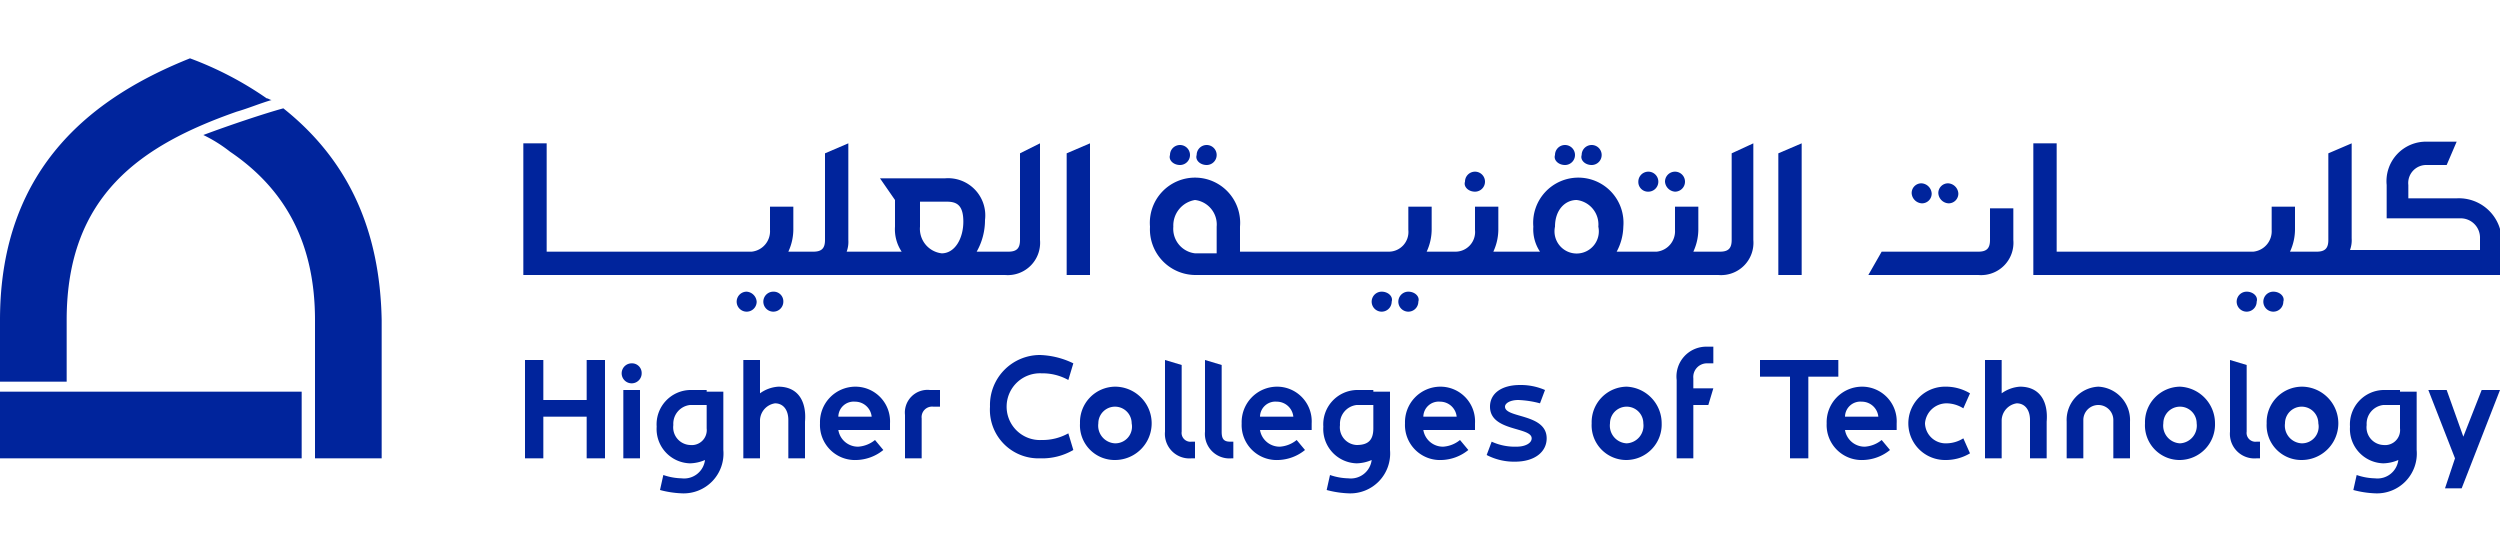
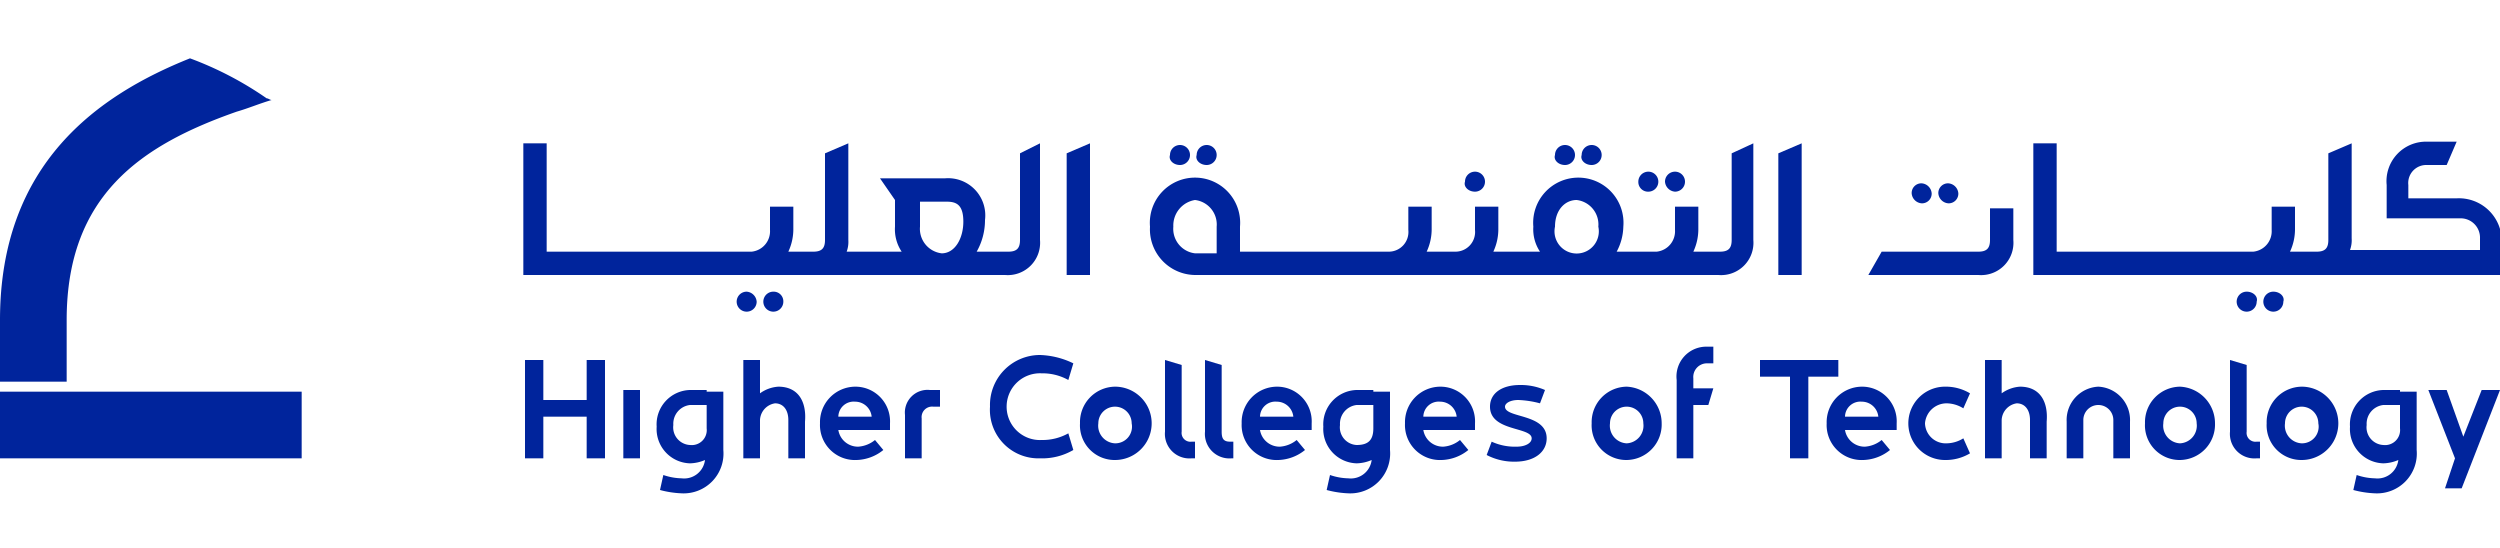
<svg xmlns="http://www.w3.org/2000/svg" id="Layer_1" data-name="Layer 1" viewBox="0 0 150 32.9">
  <defs>
    <style>.cls-1{fill:#00249c;}</style>
  </defs>
  <title>Higher Colleges of Technology</title>
  <path class="cls-1" d="M103.9,9.2v5.2c0,.5-.2.7-.7.7h-1.6a3.19,3.19,0,0,0,.3-1.4V12.4h-1.4v1.4a1.23,1.23,0,0,1-1.1,1.3H97a3.31,3.31,0,0,0,.4-1.5,2.71,2.71,0,1,0-5.4,0,2.41,2.41,0,0,0,.4,1.5H89.6a3.19,3.19,0,0,0,.3-1.4V12.4H88.5v1.4a1.18,1.18,0,0,1-1.2,1.3H85.6a3.19,3.19,0,0,0,.3-1.4V12.4H84.5v1.4a1.18,1.18,0,0,1-1.2,1.3H74.4V13.6a2.71,2.71,0,1,0-5.4,0,2.74,2.74,0,0,0,2.7,2.9h31.4a1.94,1.94,0,0,0,2.1-2.1V8.6ZM94.6,12a1.48,1.48,0,0,1,1.3,1.6,1.33,1.33,0,1,1-2.6,0c0-1,.6-1.6,1.3-1.6M73,15.2H71.7a1.48,1.48,0,0,1-1.3-1.6A1.55,1.55,0,0,1,71.7,12,1.48,1.48,0,0,1,73,13.6Z" />
  <polygon class="cls-1" points="106.7 16.5 108.1 16.5 108.1 8.6 106.7 9.2 106.7 16.5" />
  <path class="cls-1" d="M147.4,11.9h-2.9v-.8a1.08,1.08,0,0,1,1.1-1.2h1.2l.6-1.4h-1.8a2.37,2.37,0,0,0-2.4,2.6v2h4.4a1.16,1.16,0,0,1,1.2,1.2V15H141a1.7,1.7,0,0,0,.1-.7V8.6l-1.4.6v5.2c0,.5-.2.7-.7.7h-1.6a3.19,3.19,0,0,0,.3-1.4V12.4h-1.4v1.4a1.23,1.23,0,0,1-1.1,1.3H123.4V8.6H122v7.9h28.1V14.3a2.57,2.57,0,0,0-2.7-2.4" />
  <path class="cls-1" d="M119.4,14.4c0,.5-.2.7-.7.7h-5.8l-.8,1.4h6.6a1.94,1.94,0,0,0,2.1-2.1V12.5h-1.4Z" />
  <path class="cls-1" d="M115.3,12.2a.58.58,0,0,0,.6-.6.65.65,0,0,0-.6-.6.58.58,0,0,0-.6.6.65.65,0,0,0,.6.6" />
  <path class="cls-1" d="M116.9,12.2a.58.58,0,0,0,.6-.6.65.65,0,0,0-.6-.6.58.58,0,0,0-.6.6.65.65,0,0,0,.6.6" />
  <path class="cls-1" d="M98.9,11.5a.6.6,0,1,0-.6-.6.58.58,0,0,0,.6.6" />
  <path class="cls-1" d="M100.5,11.5a.6.6,0,1,0-.6-.6.65.65,0,0,0,.6.6" />
  <path class="cls-1" d="M61.2,9.2v5.2c0,.5-.2.7-.7.7H58.6a3.83,3.83,0,0,0,.5-1.9,2.23,2.23,0,0,0-2.4-2.5H52.8l.9,1.3v1.6a2.41,2.41,0,0,0,.4,1.5H50.8a1.7,1.7,0,0,0,.1-.7V8.6l-1.4.6v5.2c0,.5-.2.7-.7.7H47.3a3.19,3.19,0,0,0,.3-1.4V12.4H46.2v1.4a1.23,1.23,0,0,1-1.1,1.3H32.8V8.6H31.4v7.9H60.3a1.94,1.94,0,0,0,2.1-2.1V8.6Zm-6,4.4V12.1h1.6c.6,0,1,.2,1,1.2s-.5,1.9-1.3,1.9a1.48,1.48,0,0,1-1.3-1.6" />
  <polygon class="cls-1" points="64 16.5 65.4 16.5 65.4 8.6 64 9.2 64 16.5" />
  <path class="cls-1" d="M44.8,17.5a.6.6,0,1,0,.6.6.65.65,0,0,0-.6-.6" />
  <path class="cls-1" d="M46.4,17.5a.6.6,0,1,0,.6.6.58.58,0,0,0-.6-.6" />
  <path class="cls-1" d="M70.8,9.9a.6.6,0,1,0-.6-.6c-.1.3.2.6.6.6" />
  <path class="cls-1" d="M72.4,9.9a.6.6,0,1,0-.6-.6c-.1.3.2.6.6.6" />
  <path class="cls-1" d="M93.9,9.9a.6.6,0,1,0-.6-.6c-.1.3.2.6.6.6" />
  <path class="cls-1" d="M95.5,9.9a.6.6,0,1,0-.6-.6c-.1.3.2.6.6.6" />
  <path class="cls-1" d="M88.5,11.5a.6.6,0,1,0-.6-.6c-.1.3.2.6.6.6" />
  <rect class="cls-1" y="23.5" width="18.1" height="4" />
  <path class="cls-1" d="M4,19.2C4,11.7,8.5,8.7,14.2,6.7c.7-.2,1.4-.5,2.1-.7-.1,0-.2-.1-.3-.1a20.56,20.56,0,0,0-4.6-2.4C5.9,5.7,0,9.8,0,19.2v3.7H4Z" />
-   <path class="cls-1" d="M17,6.5c-1.1.3-3.2,1-4.8,1.6a8.64,8.64,0,0,1,1.6,1c3.4,2.3,5.1,5.6,5.1,10.1v8.3h4V19.2c-.1-5.4-2-9.6-5.9-12.7" />
  <polygon class="cls-1" points="35.2 24 32.6 24 32.6 21.6 31.5 21.6 31.5 27.5 32.6 27.5 32.6 25 35.2 25 35.2 27.5 36.3 27.5 36.3 21.6 35.2 21.6 35.2 24" />
  <rect class="cls-1" x="37.4" y="23.4" width="1" height="4.1" />
-   <path class="cls-1" d="M37.9,21.8a.6.6,0,1,0,.6.6.58.58,0,0,0-.6-.6" />
  <path class="cls-1" d="M46.7,23.2a2.1,2.1,0,0,0-1.1.4v-2h-1v4h0v1.9h1V25.2a1.06,1.06,0,0,1,.9-1c.5,0,.8.4.8,1v2.3h1V25.3c.1-1.2-.4-2.1-1.6-2.1" />
  <path class="cls-1" d="M51.3,23.2a2.13,2.13,0,0,0-2.1,2.2,2.1,2.1,0,0,0,2.2,2.2A2.66,2.66,0,0,0,53,27l-.5-.6a1.78,1.78,0,0,1-1,.4,1.19,1.19,0,0,1-1.2-1h3.1v-.4a2.08,2.08,0,0,0-2.1-2.2m-1,1.8a.92.92,0,0,1,1-.9,1,1,0,0,1,1,.9Z" />
  <path class="cls-1" d="M54.3,24.9v2.6h1V25.1a.63.63,0,0,1,.7-.7h.4v-1h-.6a1.36,1.36,0,0,0-1.5,1.5" />
  <path class="cls-1" d="M42.4,23.4h-1a2.06,2.06,0,0,0-2,2.2,2.06,2.06,0,0,0,2,2.2,2.39,2.39,0,0,0,.9-.2,1.26,1.26,0,0,1-1.4,1.1,3.59,3.59,0,0,1-1.1-.2l-.2.9a5.85,5.85,0,0,0,1.3.2A2.39,2.39,0,0,0,43.4,27V23.5h-1Zm-1,3.3a1.06,1.06,0,0,1-1-1.2,1.13,1.13,0,0,1,1-1.2h1v1.4a.9.9,0,0,1-1,1" />
  <path class="cls-1" d="M62.5,22.4a3.17,3.17,0,0,1,1.6.4l.3-1a4.92,4.92,0,0,0-2-.5,3,3,0,0,0-3,3.1,2.91,2.91,0,0,0,3,3.1,3.72,3.72,0,0,0,2-.5l-.3-1a3.17,3.17,0,0,1-1.6.4,2,2,0,0,1-2.1-2.1,2,2,0,0,1,2.1-1.9" />
  <path class="cls-1" d="M66.9,23.2a2.13,2.13,0,0,0-2.1,2.2,2.08,2.08,0,0,0,2.1,2.2,2.2,2.2,0,0,0,0-4.4m0,3.4a1.06,1.06,0,0,1-1-1.2,1,1,0,1,1,2,0,1,1,0,0,1-1,1.2" />
  <path class="cls-1" d="M70.9,25.9v-4l-1-.3v4.3a1.47,1.47,0,0,0,1.6,1.6h.2v-1h-.2a.53.53,0,0,1-.6-.6" />
  <path class="cls-1" d="M73.3,25.9v-4l-1-.3v4.3a1.47,1.47,0,0,0,1.6,1.6H74v-1h-.2c-.4,0-.5-.2-.5-.6" />
  <path class="cls-1" d="M76.6,23.2a2.13,2.13,0,0,0-2.1,2.2,2.1,2.1,0,0,0,2.2,2.2,2.66,2.66,0,0,0,1.6-.6l-.5-.6a1.78,1.78,0,0,1-1,.4,1.19,1.19,0,0,1-1.2-1h3.1v-.4a2.08,2.08,0,0,0-2.1-2.2m-1,1.8a.92.92,0,0,1,1-.9,1,1,0,0,1,1,.9Z" />
  <path class="cls-1" d="M82.4,23.4h-1a2.06,2.06,0,0,0-2,2.2,2.06,2.06,0,0,0,2,2.2,2.39,2.39,0,0,0,.9-.2,1.26,1.26,0,0,1-1.4,1.1,3.59,3.59,0,0,1-1.1-.2l-.2.9a5.85,5.85,0,0,0,1.3.2A2.39,2.39,0,0,0,83.4,27V23.5h-1Zm-1,3.3a1.06,1.06,0,0,1-1-1.2,1.13,1.13,0,0,1,1-1.2h1v1.4c0,.7-.3,1-1,1" />
  <path class="cls-1" d="M86.4,23.2a2.13,2.13,0,0,0-2.1,2.2,2.1,2.1,0,0,0,2.2,2.2,2.66,2.66,0,0,0,1.6-.6l-.5-.6a1.78,1.78,0,0,1-1,.4,1.19,1.19,0,0,1-1.2-1h3.1v-.4a2.08,2.08,0,0,0-2.1-2.2m-1,1.8a.92.92,0,0,1,1-.9,1,1,0,0,1,1,.9Z" />
  <path class="cls-1" d="M90.3,24.4c0-.2.3-.4.8-.4a5.85,5.85,0,0,1,1.3.2l.3-.8a3.65,3.65,0,0,0-1.5-.3c-1.1,0-1.8.5-1.8,1.3,0,1.5,2.5,1.2,2.5,1.9,0,.3-.4.5-.9.5a3.34,3.34,0,0,1-1.5-.3l-.3.8a3.53,3.53,0,0,0,1.7.4h0c1.2,0,1.9-.6,1.9-1.4,0-1.5-2.5-1.2-2.5-1.9" />
  <path class="cls-1" d="M97.6,23.2a2.13,2.13,0,0,0-2.1,2.2,2.08,2.08,0,0,0,2.1,2.2,2.13,2.13,0,0,0,2.1-2.2,2.2,2.2,0,0,0-2.1-2.2m0,3.4a1.06,1.06,0,0,1-1-1.2,1,1,0,1,1,2,0,1.06,1.06,0,0,1-1,1.2" />
  <path class="cls-1" d="M100.6,22.8v4.7h1V24.3h.9l.3-1h-1.2v-.6a.82.82,0,0,1,.8-.9h.4v-1h-.4a1.79,1.79,0,0,0-1.8,2" />
  <polygon class="cls-1" points="107.4 21.6 105.6 21.6 105.6 22.6 107.4 22.6 107.4 27.5 108.5 27.5 108.5 22.6 110.3 22.6 110.3 21.6 108.5 21.6 107.4 21.6" />
  <path class="cls-1" d="M111.7,23.2a2.13,2.13,0,0,0-2.1,2.2h0a2.1,2.1,0,0,0,2.2,2.2,2.66,2.66,0,0,0,1.6-.6l-.5-.6a1.78,1.78,0,0,1-1,.4,1.19,1.19,0,0,1-1.2-1h3.1v-.4a2.08,2.08,0,0,0-2.1-2.2m-1,1.8a.92.92,0,0,1,1-.9,1,1,0,0,1,1,.9Z" />
  <path class="cls-1" d="M116.8,24.2a1.93,1.93,0,0,1,1,.3l.4-.9a2.82,2.82,0,0,0-1.5-.4,2.2,2.2,0,0,0,0,4.4,2.82,2.82,0,0,0,1.5-.4l-.4-.9a1.93,1.93,0,0,1-1,.3,1.24,1.24,0,0,1-1.3-1.2,1.3,1.3,0,0,1,1.3-1.2" />
  <path class="cls-1" d="M121.2,23.2a2.1,2.1,0,0,0-1.1.4v-2h-1v5.9h1V25.2a1.06,1.06,0,0,1,.9-1c.5,0,.8.4.8,1v2.3h1V25.3c.1-1.2-.4-2.1-1.6-2.1" />
  <path class="cls-1" d="M125.9,23.2a2,2,0,0,0-1.9,2.1v2.2h1V25.2a.9.9,0,1,1,1.8,0v2.3h1V25.3a2,2,0,0,0-1.9-2.1" />
  <path class="cls-1" d="M130.8,23.2a2.13,2.13,0,0,0-2.1,2.2,2.08,2.08,0,0,0,2.1,2.2,2.13,2.13,0,0,0,2.1-2.2,2.2,2.2,0,0,0-2.1-2.2m0,3.4a1.06,1.06,0,0,1-1-1.2,1,1,0,1,1,2,0,1.06,1.06,0,0,1-1,1.2" />
  <path class="cls-1" d="M134.8,25.9v-4l-1-.3v4.3a1.47,1.47,0,0,0,1.6,1.6h.2v-1h-.2a.53.53,0,0,1-.6-.6" />
  <path class="cls-1" d="M138.1,23.2a2.13,2.13,0,0,0-2.1,2.2,2.08,2.08,0,0,0,2.1,2.2,2.2,2.2,0,0,0,0-4.4m0,3.4a1.06,1.06,0,0,1-1-1.2,1,1,0,1,1,2,0,1,1,0,0,1-1,1.2" />
  <path class="cls-1" d="M144,23.4h-1a2.06,2.06,0,0,0-2,2.2,2.06,2.06,0,0,0,2,2.2,2.39,2.39,0,0,0,.9-.2,1.26,1.26,0,0,1-1.4,1.1,3.59,3.59,0,0,1-1.1-.2l-.2.9a5.85,5.85,0,0,0,1.3.2A2.39,2.39,0,0,0,145,27V23.5h-1Zm-1,3.3a1.06,1.06,0,0,1-1-1.2,1.13,1.13,0,0,1,1-1.2h1v1.4a.9.9,0,0,1-1,1" />
  <polygon class="cls-1" points="148.9 23.4 147.8 26.2 146.8 23.4 145.7 23.4 147.3 27.5 146.7 29.3 147.7 29.3 150 23.4 148.9 23.4" />
-   <path class="cls-1" d="M82.9,17.5a.6.6,0,1,0,.6.6c.1-.3-.2-.6-.6-.6" />
-   <path class="cls-1" d="M84.5,17.5a.6.6,0,1,0,.6.6c.1-.3-.2-.6-.6-.6" />
  <path class="cls-1" d="M134.8,17.5a.6.6,0,1,0,.6.6c.1-.3-.2-.6-.6-.6" />
  <path class="cls-1" d="M136.4,17.5a.6.6,0,1,0,.6.6c.1-.3-.2-.6-.6-.6" />
</svg>